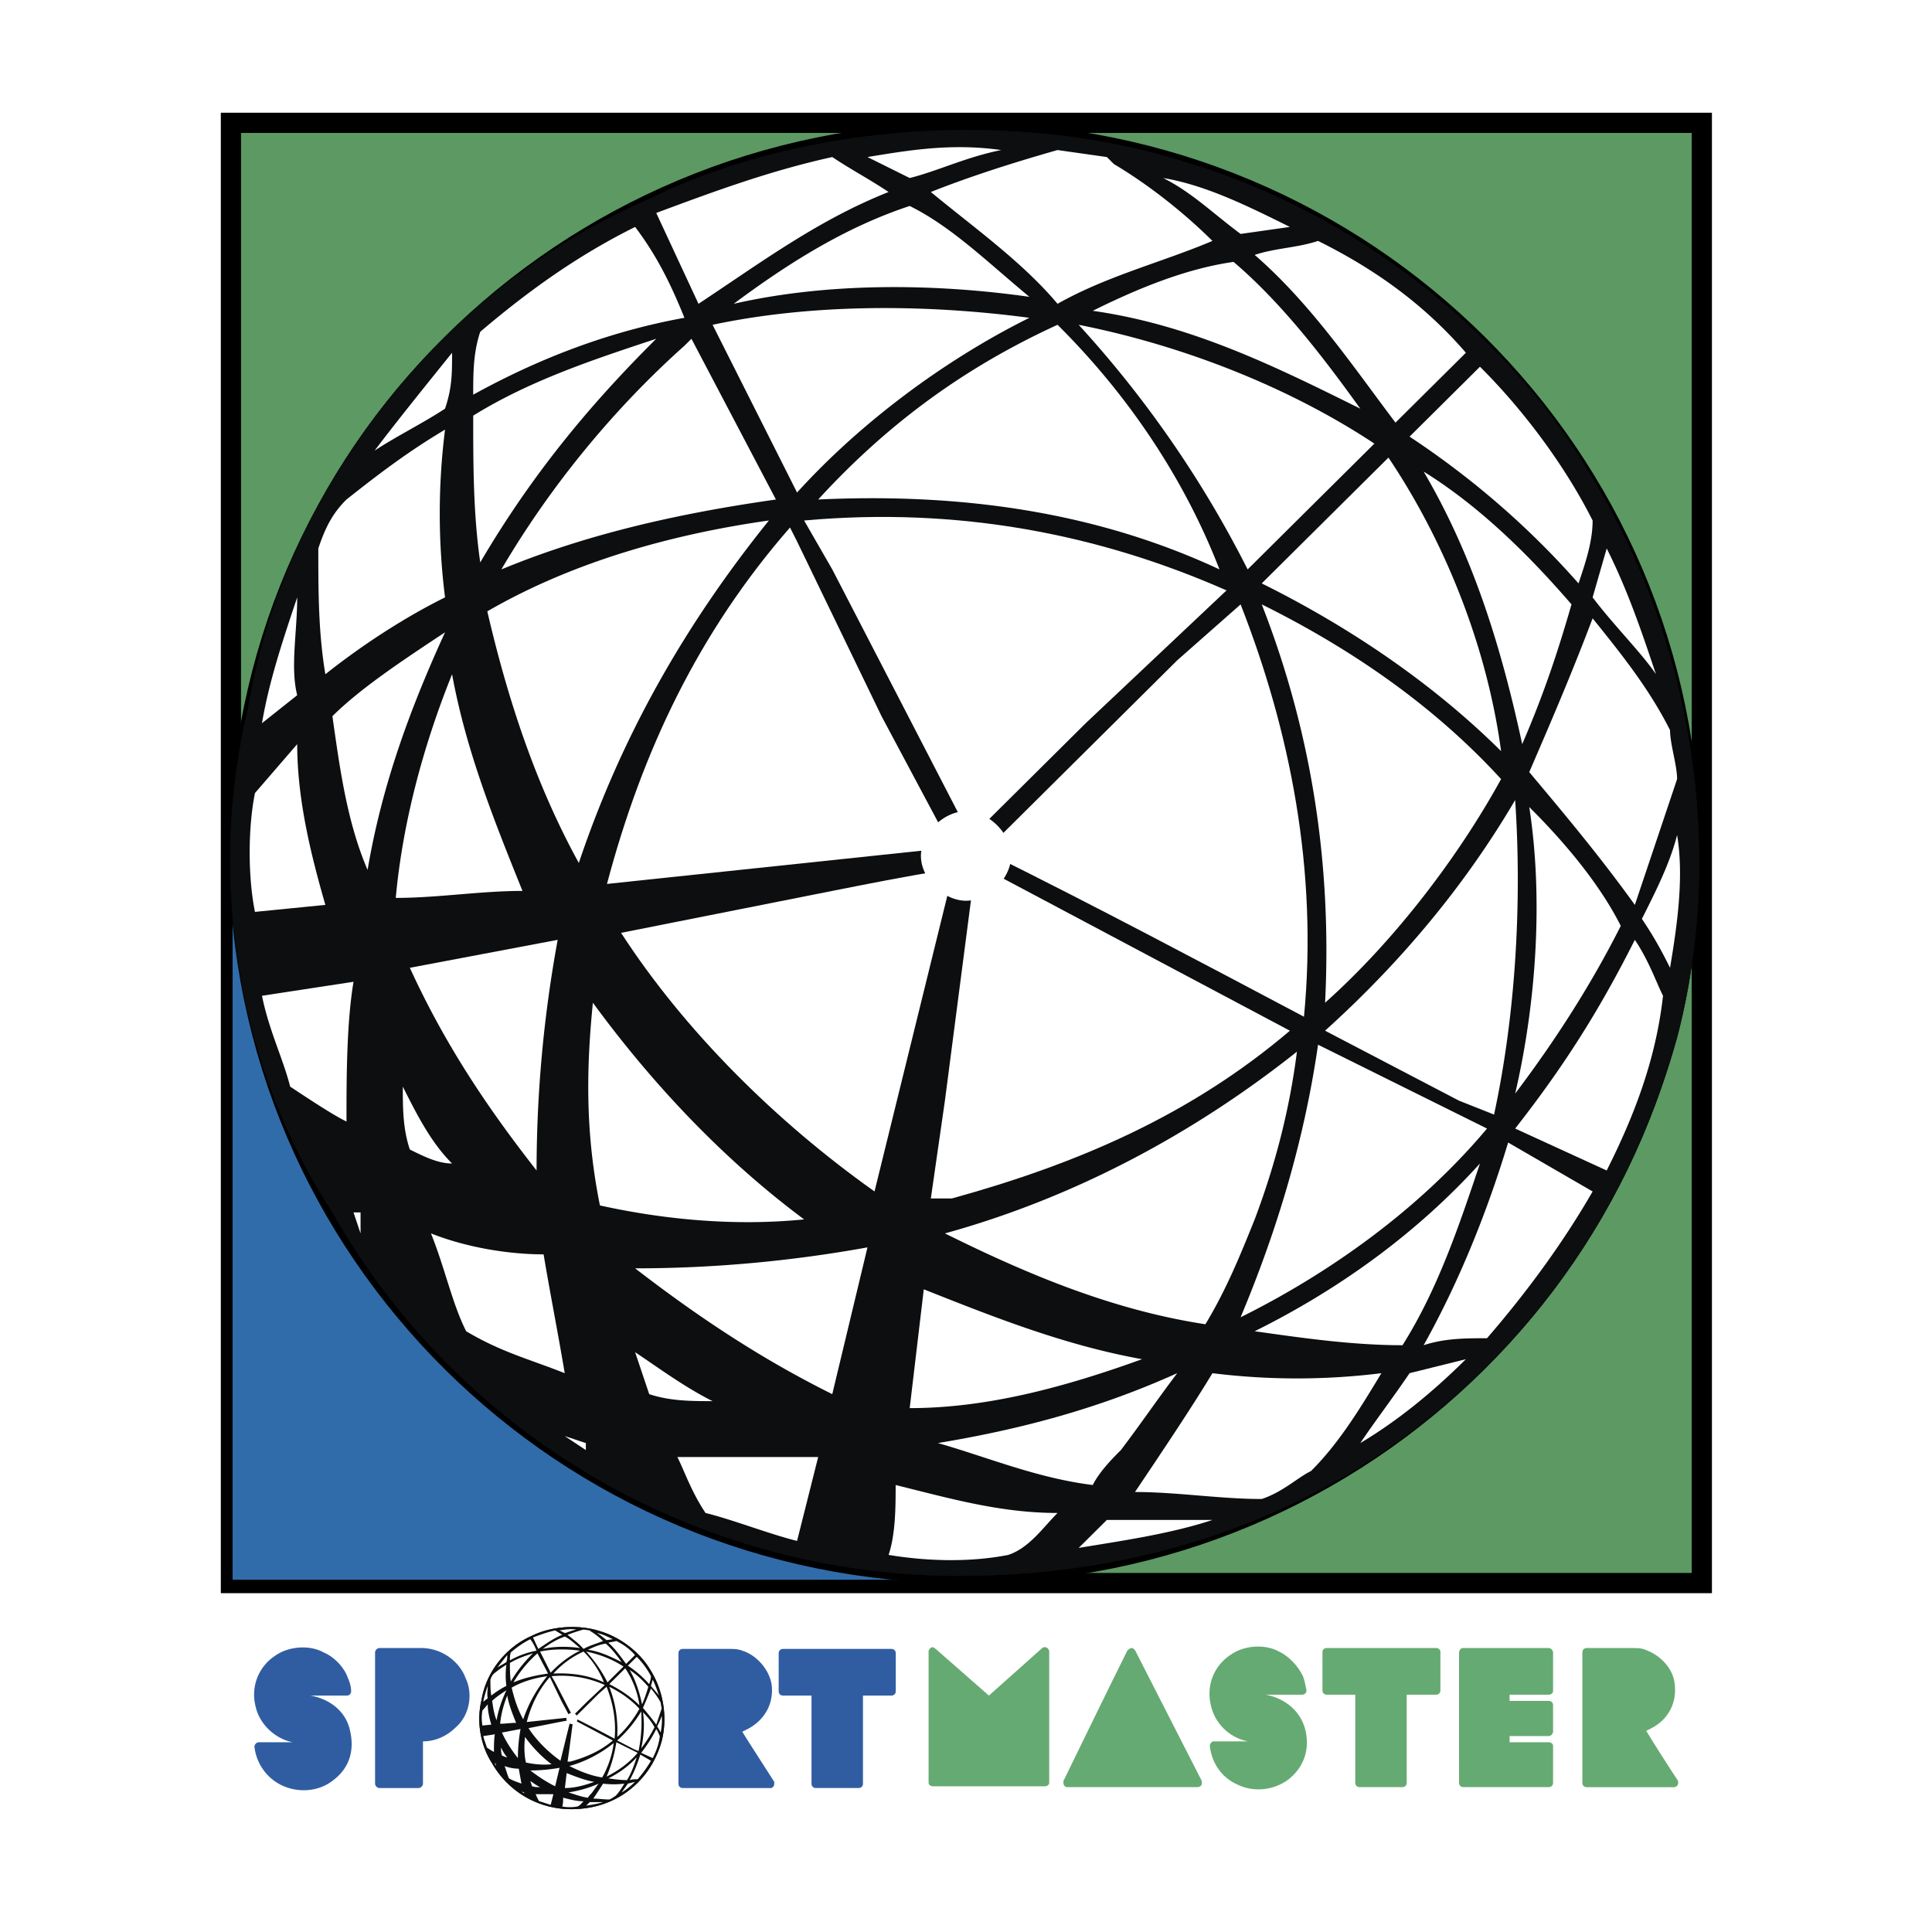
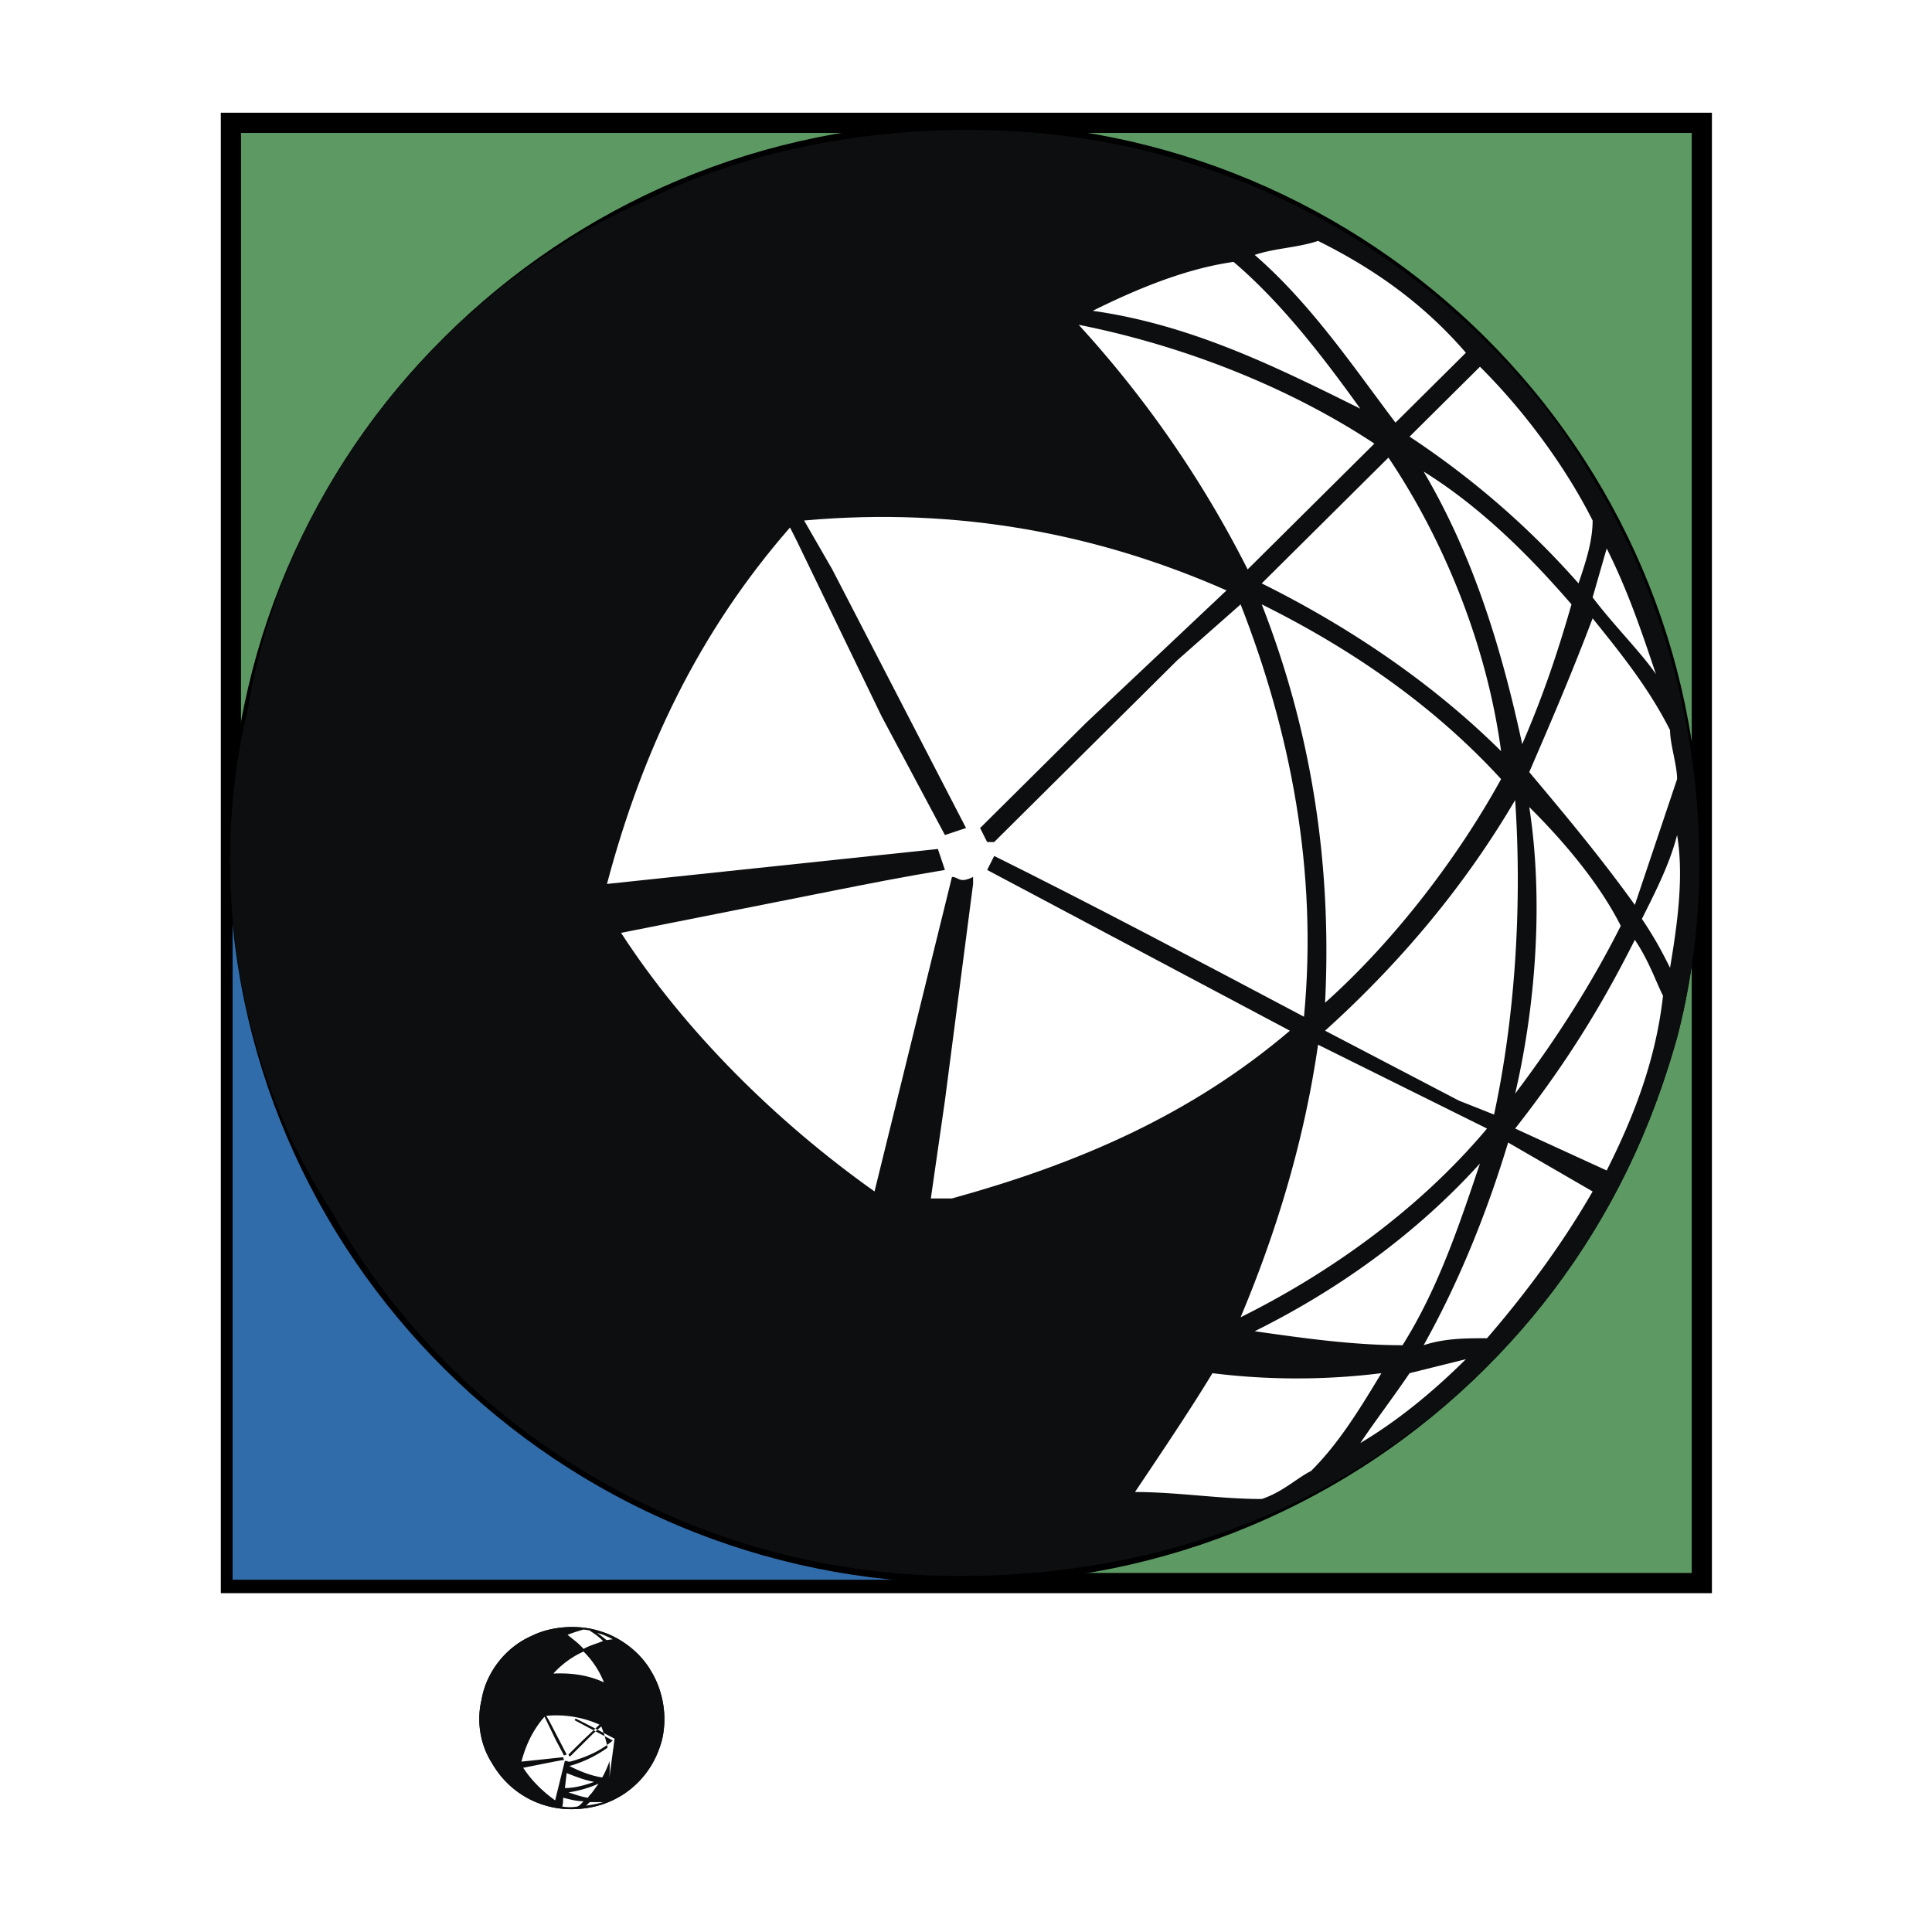
<svg xmlns="http://www.w3.org/2000/svg" width="2500" height="2500" viewBox="0 0 192.756 192.756">
  <g fill-rule="evenodd" clip-rule="evenodd">
    <path fill="#fff" d="M0 0h192.756v192.756H0V0z" />
-     <path d="M104.24 178.217c.266 0 .441-.176.441-.352v-13.09c0-.176-.176-.439-.441-.439-.178 0-.266.088-.355.176l-5.221 4.656-5.31-4.656-.266-.176c-.266 0-.442.264-.442.439v13.09c0 .176.177.352.442.352h11.152zM132.383 164.424c-.266 0-.441.176-.441.352v3.865c0 .264.176.439.441.439h2.832v8.785c0 .264.178.439.443.439h4.248c.264 0 .441-.176.441-.439v-8.785h2.92c.266 0 .443-.176.443-.439v-3.865c0-.176-.178-.352-.443-.352h-10.884zM121.055 173.736c-.176 0-.354.264-.354.439.178 1.67 1.15 3.162 2.744 3.865 1.592.791 3.627.615 5.133-.525 1.416-1.143 2.123-2.812 1.68-4.834-.529-2.283-2.477-3.338-3.98-3.602h3.627c.266 0 .443-.176.443-.439-.09-.438-.178-.965-.354-1.406-.443-.965-1.416-2.02-2.391-2.459-1.416-.791-3.539-.615-4.867.352-1.594 1.055-2.389 2.986-1.947 4.92.354 1.844 1.859 3.338 3.717 3.689h-3.451zM158.314 178.305c-.266 0-.443-.176-.443-.439v-13.002c0-.264.178-.439.443-.439h4.514c.441 0 .973 0 1.326.176 1.504.527 2.744 1.846 2.922 3.338.266 1.934-.621 3.604-2.301 4.48l-.531.264c.354.615 2.301 3.691 3.186 5.01v.174c0 .264-.178.439-.443.439h-8.673v-.001zM145.57 177.865c0 .264.176.439.441.439h8.496c.266 0 .443-.176.443-.439v-3.689c0-.176-.178-.352-.443-.352h-3.895v-.615h3.895c.266 0 .443-.264.443-.439v-2.635c0-.264-.178-.439-.443-.439h-3.895v-.615h3.895c.266 0 .443-.176.443-.352v-3.865c0-.176-.178-.439-.443-.439h-8.584c-.178 0-.354.264-.354.439.001-.001.001 11.333.001 13.001zM119.461 178.305c.268 0 .443-.176.443-.352v-.262l-6.637-13.004c-.09-.088-.178-.264-.355-.264-.176 0-.354.176-.441.264-1.24 2.459-6.373 13.004-6.373 13.004v.174c0 .264.178.439.355.439h13.008v.001z" fill="#65aa72" />
-     <path d="M37.864 178.393h3.894c.265 0 .442-.264.442-.439v-4.217c1.239 0 2.39-.527 3.275-1.404 1.327-1.143 1.77-3.252.973-4.922-.62-1.668-2.389-2.986-4.425-2.986h-4.159c-.266 0-.443.264-.443.439v13.09c0 .175.177.439.443.439zM25.828 173.824c-.265 0-.442.264-.442.439.177 1.67 1.239 3.164 2.744 3.865 1.682.791 3.717.615 5.133-.527 1.504-1.141 2.124-2.811 1.682-4.832-.443-2.283-2.39-3.338-3.983-3.602h3.628c.266 0 .442-.176.442-.439 0-.525-.177-.967-.354-1.404-.354-.967-1.327-2.021-2.389-2.461-1.416-.791-3.54-.615-4.868.352a4.627 4.627 0 0 0-1.947 4.92c.354 1.844 1.947 3.338 3.717 3.689h-3.363zM78.132 164.512c-.265 0-.443.176-.443.439v3.777c0 .264.178.439.443.439h2.832v8.785c0 .264.177.439.443.439h4.248c.266 0 .442-.176.442-.439v-8.785h2.832c.265 0 .442-.176.442-.439v-3.777c0-.264-.177-.439-.442-.439H78.132zM68.131 178.393c-.266 0-.443-.176-.443-.439v-13.002c0-.264.177-.439.443-.439h4.514c.531 0 .974 0 1.416.176 1.416.439 2.655 1.846 2.92 3.338.265 1.934-.708 3.604-2.389 4.48l-.531.264c.354.615 2.301 3.604 3.186 5.008v.176c0 .264-.177.439-.354.439h-8.762v-.001z" fill="#305da2" />
    <path d="M63.618 177.865c-1.77 1.758-4.071 2.637-6.637 2.637a9.054 9.054 0 0 1-7.877-4.568c-1.15-1.758-1.593-4.129-1.062-6.326.442-2.723 2.39-5.271 5.045-6.414 1.947-.967 4.69-1.143 6.814-.439 2.036.615 3.983 2.109 5.045 3.953 1.238 2.021 1.681 4.658 1.062 7.029-.444 1.581-1.24 2.988-2.39 4.128z" fill="#0c0e0f" />
    <path d="M63.618 177.865c-1.77 1.758-4.071 2.637-6.637 2.637a9.054 9.054 0 0 1-7.877-4.568c-1.15-1.758-1.593-4.129-1.062-6.326.442-2.723 2.39-5.271 5.045-6.414 1.947-.967 4.69-1.143 6.814-.439 2.036.615 3.983 2.109 5.045 3.953 1.238 2.021 1.681 4.658 1.062 7.029-.444 1.581-1.24 2.988-2.39 4.128z" fill="#0c0e0f" />
-     <path d="M65.918 172.857a4.763 4.763 0 0 0-.354-.613c.177-.354.354-.703.443-1.055.089.528 0 1.143-.089 1.668zM65.476 172.068c-.442-.615-.885-1.143-1.327-1.67.266-.615.531-1.23.797-1.934.354.439.707.879.973 1.406 0 .176.089.439.089.615l-.532 1.583zM65.122 175.406l-1.15-.527a13.418 13.418 0 0 0 1.504-2.373c.177.264.266.527.354.703-.088.791-.354 1.494-.708 2.197zM64.946 168.203l.176-.617c.266.527.442 1.055.62 1.582-.178-.264-.531-.615-.796-.965zM63.972 174.439c.265-1.143.354-2.461.177-3.602.442.439.885.967 1.15 1.494a13.873 13.873 0 0 1-1.327 2.108zM63.618 177.516c-.266 0-.531 0-.797.086.443-.789.797-1.668 1.062-2.547l1.062.615a12.05 12.05 0 0 1-1.327 1.846zM64.768 168.025a10.672 10.672 0 0 0-2.124-1.844l.885-.879a7.842 7.842 0 0 1 1.417 1.932c0 .264-.089.528-.178.791zM64.06 170.047c-.266-1.23-.62-2.371-1.239-3.426.708.438 1.328 1.055 1.859 1.668a13.971 13.971 0 0 1-.62 1.758zM63.706 174.703l-.442-.176-1.682-.879a12.303 12.303 0 0 0 2.39-2.898c.088 1.318 0 2.723-.266 3.953zM63.794 170.135c-.885-.879-1.947-1.582-3.008-2.109l1.592-1.58c.708 1.052 1.24 2.37 1.416 3.689zM61.582 173.297c.088-1.756-.176-3.426-.796-5.008 1.062.527 2.124 1.23 3.008 2.197-.53.967-1.327 2.02-2.212 2.811zM60.52 177.25a13.98 13.98 0 0 0 .974-3.426l2.124 1.055c-.885 1.055-2.036 1.846-3.098 2.371zM62.556 177.602c-.62 0-1.239-.086-1.859-.174 1.062-.527 2.036-1.23 2.833-2.109-.266.79-.532 1.581-.974 2.283zM62.467 166.006c-.531-.703-1.062-1.494-1.771-2.109.266-.088.531-.088.797-.176.708.352 1.327.791 1.858 1.406l-.884.879zM62.024 178.832c.178-.264.443-.615.62-.879l.708-.176c-.442.44-.885.791-1.328 1.055zM61.406 179.184c-.178.088-.354.264-.62.352-.532 0-1.062-.088-1.593-.088.354-.527.708-1.055.973-1.494a8.577 8.577 0 0 0 2.124 0c-.266.439-.531.878-.884 1.23zM60.608 167.85a13.736 13.736 0 0 0-2.124-3.074c1.327.264 2.655.791 3.718 1.494l-1.594 1.58zM58.662 164.6c.531-.264 1.15-.527 1.771-.615.619.527 1.15 1.23 1.592 1.846-1.063-.528-2.125-1.056-3.363-1.231z" fill="#fff" />
-     <path d="M61.317 173.473a174.704 174.704 0 0 0-3.895-2.02l-.088.176 3.805 2.02c-1.239 1.055-2.655 1.67-4.249 2.109h-.265l.177-1.23.354-2.723v-.088c-.177.088-.177 0-.266 0l-.973 3.953c-1.239-.879-2.39-2.021-3.186-3.252l2.654-.527c.443-.086.885-.174 1.417-.262l-.089-.264-4.159.439c.443-1.67 1.15-3.164 2.301-4.48l.089.174 1.062 2.197.797 1.494.266-.088-1.682-3.252-.354-.615a10.604 10.604 0 0 1 5.31.879l-1.77 1.67-1.328 1.318.089.176h.088l2.302-2.285.796-.703c.62 1.582.974 3.34.797 5.184z" fill="#fff" />
+     <path d="M61.317 173.473a174.704 174.704 0 0 0-3.895-2.02l-.088.176 3.805 2.02c-1.239 1.055-2.655 1.67-4.249 2.109h-.265v-.088c-.177.088-.177 0-.266 0l-.973 3.953c-1.239-.879-2.39-2.021-3.186-3.252l2.654-.527c.443-.086.885-.174 1.417-.262l-.089-.264-4.159.439c.443-1.67 1.15-3.164 2.301-4.48l.089.174 1.062 2.197.797 1.494.266-.088-1.682-3.252-.354-.615a10.604 10.604 0 0 1 5.31.879l-1.77 1.67-1.328 1.318.089.176h.088l2.302-2.285.796-.703c.62 1.582.974 3.34.797 5.184z" fill="#fff" />
    <path d="M60.697 176.021c-.177.439-.354.879-.619 1.316-1.15-.176-2.212-.613-3.274-1.141 1.593-.439 3.097-1.23 4.425-2.285a9.266 9.266 0 0 1-.532 2.11zM60.52 163.633c-.354-.264-.62-.527-.974-.703.531.088 1.062.352 1.593.615l-.619.088zM55.21 166.971a9.15 9.15 0 0 1 3.009-2.195 8.914 8.914 0 0 1 2.035 3.074c-1.504-.704-3.185-.965-5.044-.879zM58.219 164.512c-.443-.527-1.062-.967-1.593-1.406.442-.176.973-.352 1.593-.527l.619.088.089.088c.442.264.884.615 1.239.967-.62.262-1.328.438-1.947.79zM58.484 180.15l.354-.352h1.328c-.531.177-1.151.264-1.682.352zM59.015 178.92c-.088.088-.265.264-.354.439-.708-.088-1.327-.352-1.947-.527 1.062-.176 2.036-.439 3.01-.879-.266.352-.443.615-.709.967zM56.36 178.393l.177-1.492c.885.35 1.771.701 2.744.877-.973.351-1.947.615-2.921.615zM57.6 180.238a4.309 4.309 0 0 1-1.504 0c.089-.264.089-.615.089-.879.707.176 1.327.352 2.035.352-.178.176-.355.439-.62.527z" fill="#fff" />
-     <path d="M54.945 166.885l-1.062-2.109c1.24-.264 2.655-.264 3.983-.088a10.162 10.162 0 0 0-2.921 2.197zM54.148 164.512c.708-.527 1.416-.967 2.212-1.23.531.264.974.703 1.505 1.143-1.239-.177-2.567-.177-3.717.087zM56.36 162.93l-.531-.264c.531-.088 1.062-.176 1.682-.088-.442.088-.797.264-1.151.352zM53.706 164.512l-.531-1.143c.708-.264 1.416-.527 2.212-.703.266.176.443.264.708.439-.885.352-1.593.879-2.389 1.407zM55.387 178.217c-.885-.439-1.681-.967-2.478-1.58.973 0 1.947-.088 2.92-.264l-.442 1.844zM54.945 180.062c-.354-.088-.797-.264-1.151-.352-.177-.264-.266-.527-.354-.703h1.771l-.266 1.055zM52.466 175.846c-.176-.879-.176-1.67-.088-2.549.708.967 1.593 1.934 2.655 2.725-.885.087-1.77-.001-2.567-.176zM51.228 167.85a11.925 11.925 0 0 1 2.301-2.811l.089-.088 1.062 2.02c-1.24.175-2.39.439-3.452.879zM52.201 171.541c-.531-.967-.885-2.021-1.151-3.164 1.062-.615 2.301-.967 3.54-1.143-1.062 1.319-1.858 2.725-2.389 4.307zM53.086 178.217l-.177-.525c.265.174.619.438.973.613-.265 0-.53 0-.796-.088zM53.528 164.688a8.672 8.672 0 0 0-2.654.967c0-.264 0-.527.088-.791.619-.527 1.239-.967 1.947-1.318.265.35.443.702.619 1.142zM50.962 167.762c-.088-.615-.088-1.229-.088-1.844.708-.439 1.504-.703 2.3-.967-.884.879-1.592 1.756-2.212 2.811zM52.024 178.744l.266.088v.088l-.266-.176zM52.024 177.953c-.442-.176-.796-.262-1.239-.525-.177-.354-.266-.791-.443-1.23.443.176.974.264 1.417.264.088.526.177.966.265 1.491zM51.67 175.406c-.62-.791-1.15-1.582-1.593-2.549l1.858-.352a16.18 16.18 0 0 0-.265 2.901zM49.9 171.979c.089-.965.354-1.932.708-2.811.177.967.531 1.846.886 2.723-.532 0-1.063.088-1.594.088zM50.52 165.83c-.266.176-.62.352-.885.527.266-.352.62-.791.974-1.23-.001.264-.001.439-.089.703zM50.077 175.143c-.088-.264-.088-.527-.088-.791.177.352.354.703.619.967-.177-.001-.354-.089-.531-.176zM50.52 168.203a8.62 8.62 0 0 0-1.504.965c-.088-.527-.088-1.055-.088-1.582.088-.262.176-.439.354-.615.442-.35.796-.613 1.239-.877a8.316 8.316 0 0 0-.001 2.109zM49.546 171.629c-.265-.615-.354-1.318-.443-1.934.354-.352.886-.703 1.417-1.055-.443.967-.797 1.934-.974 2.989zM49.369 175.934h.089v.263l-.089-.263zM49.281 174.791c-.178-.088-.443-.264-.708-.439-.088-.352-.265-.703-.354-1.143l1.15-.176c-.088.528-.088 1.231-.088 1.758zM48.13 172.156a4.26 4.26 0 0 1 0-1.494l.531-.615c0 .703.177 1.406.354 2.021l-.885.088zM48.661 169.432l-.442.352c.088-.527.265-1.055.442-1.58 0 .437-.089.876 0 1.228zM57.069 170.891c.283 0 .566.279.566.562 0 .281-.283.562-.566.562-.284 0-.567-.281-.567-.562-.001-.283.283-.562.567-.562z" fill="#fff" />
    <path fill="#5c9963" stroke="#000" stroke-width="2.016" stroke-miterlimit="2.613" d="M23.039 157.943h146.752V12.254H23.039v145.689z" />
    <path fill="#316caa" d="M23.206 84.766H96.75v72.843H23.206V84.766z" />
    <path d="M96.247 157.445c40.206 0 72.874-32.432 72.874-72.346 0-39.915-32.668-72.346-72.874-72.346S23.374 45.184 23.374 85.099c0 39.915 32.667 72.346 72.873 72.346z" stroke="#000" stroke-width="1.027" stroke-miterlimit="2.613" />
    <path d="M148.359 136.305c-14.049 13.947-32.311 20.92-52.681 20.92-25.989 0-49.871-13.947-62.515-36.26-9.131-13.947-12.643-32.775-8.429-50.208C28.247 49.14 43.7 28.917 64.772 19.853c15.453-7.671 37.228-9.065 54.085-3.487 16.156 4.882 31.609 16.736 40.039 31.379 9.832 16.039 13.346 36.958 8.428 55.786-3.512 12.551-9.834 23.709-18.965 32.774z" fill="#0c0e0f" />
    <path d="M148.359 136.305c-14.049 13.947-32.311 20.92-52.681 20.92-25.989 0-49.871-13.947-62.515-36.26-9.131-13.947-12.643-32.775-8.429-50.208C28.247 49.14 43.7 28.917 64.772 19.853c15.453-7.671 37.228-9.065 54.085-3.487 16.156 4.882 31.609 16.736 40.039 31.379 9.832 16.039 13.346 36.958 8.428 55.786-3.512 12.551-9.834 23.709-18.965 32.774z" fill="#0c0e0f" />
    <path d="M166.621 96.558c-.701-1.395-1.404-2.79-2.809-4.881 1.404-2.789 2.809-5.578 3.512-8.368.703 4.184 0 9.065-.703 13.249zM163.109 90.282c-3.512-4.881-7.023-9.065-10.535-13.249 2.107-4.881 4.215-9.763 6.322-15.341 2.809 3.486 5.619 6.973 7.725 11.157 0 1.395.703 3.486.703 4.881-1.404 4.184-2.808 8.368-4.215 12.552zM160.301 116.779l-9.133-4.184c4.918-6.275 8.43-11.854 11.941-18.828 1.406 2.092 2.107 4.185 2.811 5.58-.703 6.276-2.811 11.854-5.619 17.432zM158.896 59.6l1.404-4.881c2.107 4.184 3.512 8.368 4.916 12.551-1.404-2.092-4.214-4.881-6.32-7.67zM151.168 109.109c2.109-9.064 2.811-19.525 1.406-28.59 3.512 3.486 7.023 7.67 9.131 11.854-2.809 5.58-6.32 11.158-10.537 16.736zM148.359 133.516c-2.107 0-4.215 0-6.322.697 3.512-6.275 6.322-13.248 8.43-20.223l8.43 4.883c-2.811 4.881-6.323 9.762-10.538 14.643zM157.49 58.206c-4.916-5.579-10.535-10.46-16.857-14.644l7.023-6.974c4.215 4.184 8.43 9.763 11.24 15.341 0 2.092-.703 4.184-1.406 6.277zM151.871 74.244c-2.107-9.763-4.916-18.828-9.834-27.195 5.619 3.486 10.537 8.368 14.752 13.249-1.404 4.88-2.81 9.064-4.918 13.946zM149.062 111.201l-3.514-1.395-13.346-6.973c7.727-6.974 14.049-14.644 18.965-23.012.704 10.461.001 21.618-2.105 31.38zM149.764 74.941c-7.023-6.973-15.453-12.552-23.881-16.735l12.643-12.552c5.619 8.367 9.833 18.827 11.238 29.287zM132.203 100.045c.703-13.947-1.404-27.196-6.32-39.748 8.428 4.184 16.857 9.762 23.881 17.433-4.215 7.671-10.535 16.038-17.561 22.315zM123.775 131.424c3.512-8.367 6.322-17.434 7.727-27.195l16.857 8.367c-7.023 8.369-16.156 14.644-24.584 18.828zM139.93 134.213c-4.916 0-9.832-.697-14.75-1.395 8.428-4.184 16.156-9.762 22.477-16.736-2.108 6.277-4.214 12.553-7.727 18.131zM139.229 42.167c-4.215-5.579-8.43-11.854-14.049-16.735 2.107-.697 4.215-.697 6.322-1.395 5.619 2.789 10.535 6.276 14.75 11.157l-7.023 6.973zM135.717 143.975c1.404-2.09 3.512-4.881 4.916-6.973l5.619-1.395c-3.512 3.487-7.023 6.278-10.535 8.368zM130.799 146.764c-1.404.697-2.811 2.094-4.916 2.791-4.215 0-8.43-.697-12.645-.697 2.811-4.186 5.619-8.369 7.727-11.855a68.21 68.21 0 0 0 16.857 0c-2.105 3.485-4.215 6.972-7.023 9.761zM124.477 56.811a108.702 108.702 0 0 0-16.857-24.406c10.537 2.091 21.072 6.275 29.502 11.854l-12.645 12.552zM109.023 31.01c4.215-2.092 9.133-4.184 14.049-4.881 4.916 4.184 9.131 9.762 12.645 14.644-8.43-4.185-16.86-8.368-26.694-9.763z" fill="#fff" />
    <path d="M130.098 101.439C119.561 95.86 109.024 90.281 99.192 85.4l-.703 1.395 30.203 16.039c-9.834 8.367-21.072 13.248-33.715 16.734H92.87l1.405-9.762 2.811-21.617v-.697c-1.406.697-1.406 0-2.108 0l-7.727 31.38c-9.834-6.975-18.965-16.039-25.287-25.802l21.072-4.184c3.512-.697 7.024-1.395 11.239-2.092l-.703-2.092-33.014 3.488c3.512-13.249 9.131-25.104 18.262-35.563l.703 1.395 8.429 17.433 6.322 11.854 2.107-.697-13.346-25.801-2.81-4.881c15.453-1.395 29.501 1.395 42.144 6.974l-14.047 13.249-10.537 10.46.703 1.395h.703l18.262-18.13 6.322-5.578c4.916 12.549 7.727 26.495 6.323 41.139z" fill="#fff" />
-     <path d="M125.18 121.66c-1.404 3.488-2.811 6.975-4.916 10.461-9.133-1.395-17.561-4.881-25.99-9.064 12.643-3.488 24.584-9.764 35.121-18.131-.704 5.578-2.108 11.156-4.215 16.734zM123.775 23.339c-2.811-2.092-4.918-4.184-7.727-5.578 4.215.697 8.428 2.788 12.643 4.88l-4.916.698zM81.63 49.837c7.024-7.671 14.75-13.25 23.881-17.433 7.025 6.973 12.645 15.34 16.156 24.406-11.94-5.578-25.286-7.67-40.037-6.973zM105.512 30.312c-3.512-4.184-8.428-7.671-12.643-11.157 3.512-1.395 7.727-2.79 12.643-4.185l4.918.698.701.697c3.512 2.092 7.025 4.882 9.834 7.671-4.916 2.092-10.535 3.487-15.453 6.276zM107.619 154.436l2.811-2.789h10.535c-4.215 1.394-9.131 2.091-13.346 2.789zM111.834 144.672c-.703.697-2.107 2.092-2.811 3.488-5.619-.699-10.535-2.791-15.453-4.186 8.429-1.395 16.156-3.486 23.882-6.973-2.106 2.79-3.511 4.884-5.618 7.671zM90.761 140.488l1.405-11.854c7.025 2.789 14.049 5.578 21.775 6.973-7.726 2.789-15.453 4.881-23.18 4.881zM100.596 155.133c-3.512.697-7.727.697-11.941 0 .703-2.092.703-4.881.703-6.973 5.619 1.395 10.536 2.789 16.155 2.789-1.406 1.395-2.81 3.487-4.917 4.184zM79.523 49.14l-8.429-16.735c9.833-2.092 21.072-2.092 31.609-.698-8.43 4.184-16.858 10.46-23.18 17.433zM73.201 30.312c5.619-4.184 11.239-7.671 17.56-9.763 4.215 2.092 7.727 5.579 11.942 9.066-9.834-1.394-20.37-1.394-29.502.697zM90.761 17.761a4118.62 4118.62 0 0 0-4.214-2.092c4.214-.698 8.429-1.395 13.346-.698-3.512.698-6.322 2.092-9.132 2.79zM69.689 30.312l-4.215-9.065c5.62-2.092 11.239-4.185 17.561-5.579 2.107 1.394 3.512 2.092 5.62 3.487-7.025 2.79-12.644 6.973-18.966 11.157zM83.035 139.094c-7.024-3.486-13.346-7.67-19.667-12.551 7.727 0 15.453-.697 23.18-2.092l-3.513 14.643zM79.523 153.738c-2.81-.697-6.322-2.092-9.132-2.789-1.404-2.092-2.106-4.186-2.809-5.58H81.63l-2.107 8.369zM59.855 120.268c-1.405-6.975-1.405-13.25-.702-20.223 5.619 7.67 12.643 15.34 21.072 21.615-7.024.699-14.048 0-20.37-1.392zM50.021 56.811c4.917-8.368 11.239-16.039 18.263-22.314l.702-.697 8.429 16.038c-9.833 1.394-18.964 3.486-27.394 6.973zM57.749 86.098c-4.215-7.671-7.024-16.039-9.131-25.104 8.429-4.881 18.262-7.671 28.096-9.065-8.429 10.46-14.752 21.617-18.965 34.169zM64.772 139.094l-1.405-4.184c2.107 1.395 4.917 3.486 7.727 4.881-2.107 0-4.215 0-6.322-.697zM68.285 31.707c-7.727 1.395-14.751 4.184-21.073 7.671 0-2.092 0-4.184.702-6.276 4.917-4.184 9.834-7.67 15.453-10.46 2.107 2.789 3.512 5.579 4.918 9.065zM47.914 56.113c-.702-4.881-.702-9.762-.702-14.644 5.619-3.487 11.941-5.579 18.262-7.67-7.023 6.973-12.643 13.946-17.56 22.314zM56.343 143.277l2.108.698v.697l-2.108-1.395zM56.343 137.002c-3.512-1.395-6.322-2.092-9.834-4.184-1.405-2.789-2.107-6.275-3.512-9.762 3.512 1.395 7.727 2.092 11.238 2.092.703 4.184 1.406 7.67 2.108 11.854zM53.534 116.779c-4.917-6.275-9.131-12.551-12.644-20.222l14.75-2.79a127.584 127.584 0 0 0-2.106 23.012zM39.485 89.584c.703-7.67 2.81-15.341 5.619-22.314 1.405 7.671 4.214 14.644 7.024 21.617-4.214 0-8.428.697-12.643.697zM44.402 40.772c-2.107 1.395-4.917 2.79-7.025 4.185 2.108-2.79 4.917-6.276 7.727-9.763 0 2.092 0 3.486-.702 5.578zM40.89 114.688c-.702-2.092-.702-4.184-.702-6.275 1.405 2.789 2.81 5.578 4.917 7.67-1.405-.001-2.81-.698-4.215-1.395zM44.402 59.6c-4.214 2.092-8.429 4.881-11.941 7.67-.703-4.184-.703-8.367-.703-12.551.703-2.092 1.405-3.487 2.81-4.881 3.512-2.789 6.321-4.881 9.833-6.973a66.801 66.801 0 0 0 .001 16.735zM36.675 86.795c-2.106-4.881-2.809-10.46-3.512-15.341 2.81-2.79 7.024-5.579 11.239-8.368-3.512 7.671-6.321 15.341-7.727 23.709zM35.271 120.965h.702v2.092l-.702-2.092zM34.569 111.898c-1.405-.697-3.513-2.092-5.62-3.486-.703-2.789-2.107-5.578-2.81-9.064l9.132-1.395c-.702 4.184-.702 9.762-.702 13.945zM25.437 90.979c-.702-3.486-.702-8.368 0-11.854l4.215-4.881c0 5.578 1.404 11.157 2.81 16.038l-7.025.697zM29.652 69.362l-3.513 2.789c.703-4.184 2.107-8.368 3.513-12.551 0 3.486-.703 6.973 0 9.762zM96.381 80.934c2.25 0 4.5 2.233 4.5 4.467 0 2.233-2.25 4.466-4.5 4.466s-4.5-2.233-4.5-4.466c0-2.234 2.25-4.467 4.5-4.467z" fill="#fff" />
  </g>
</svg>